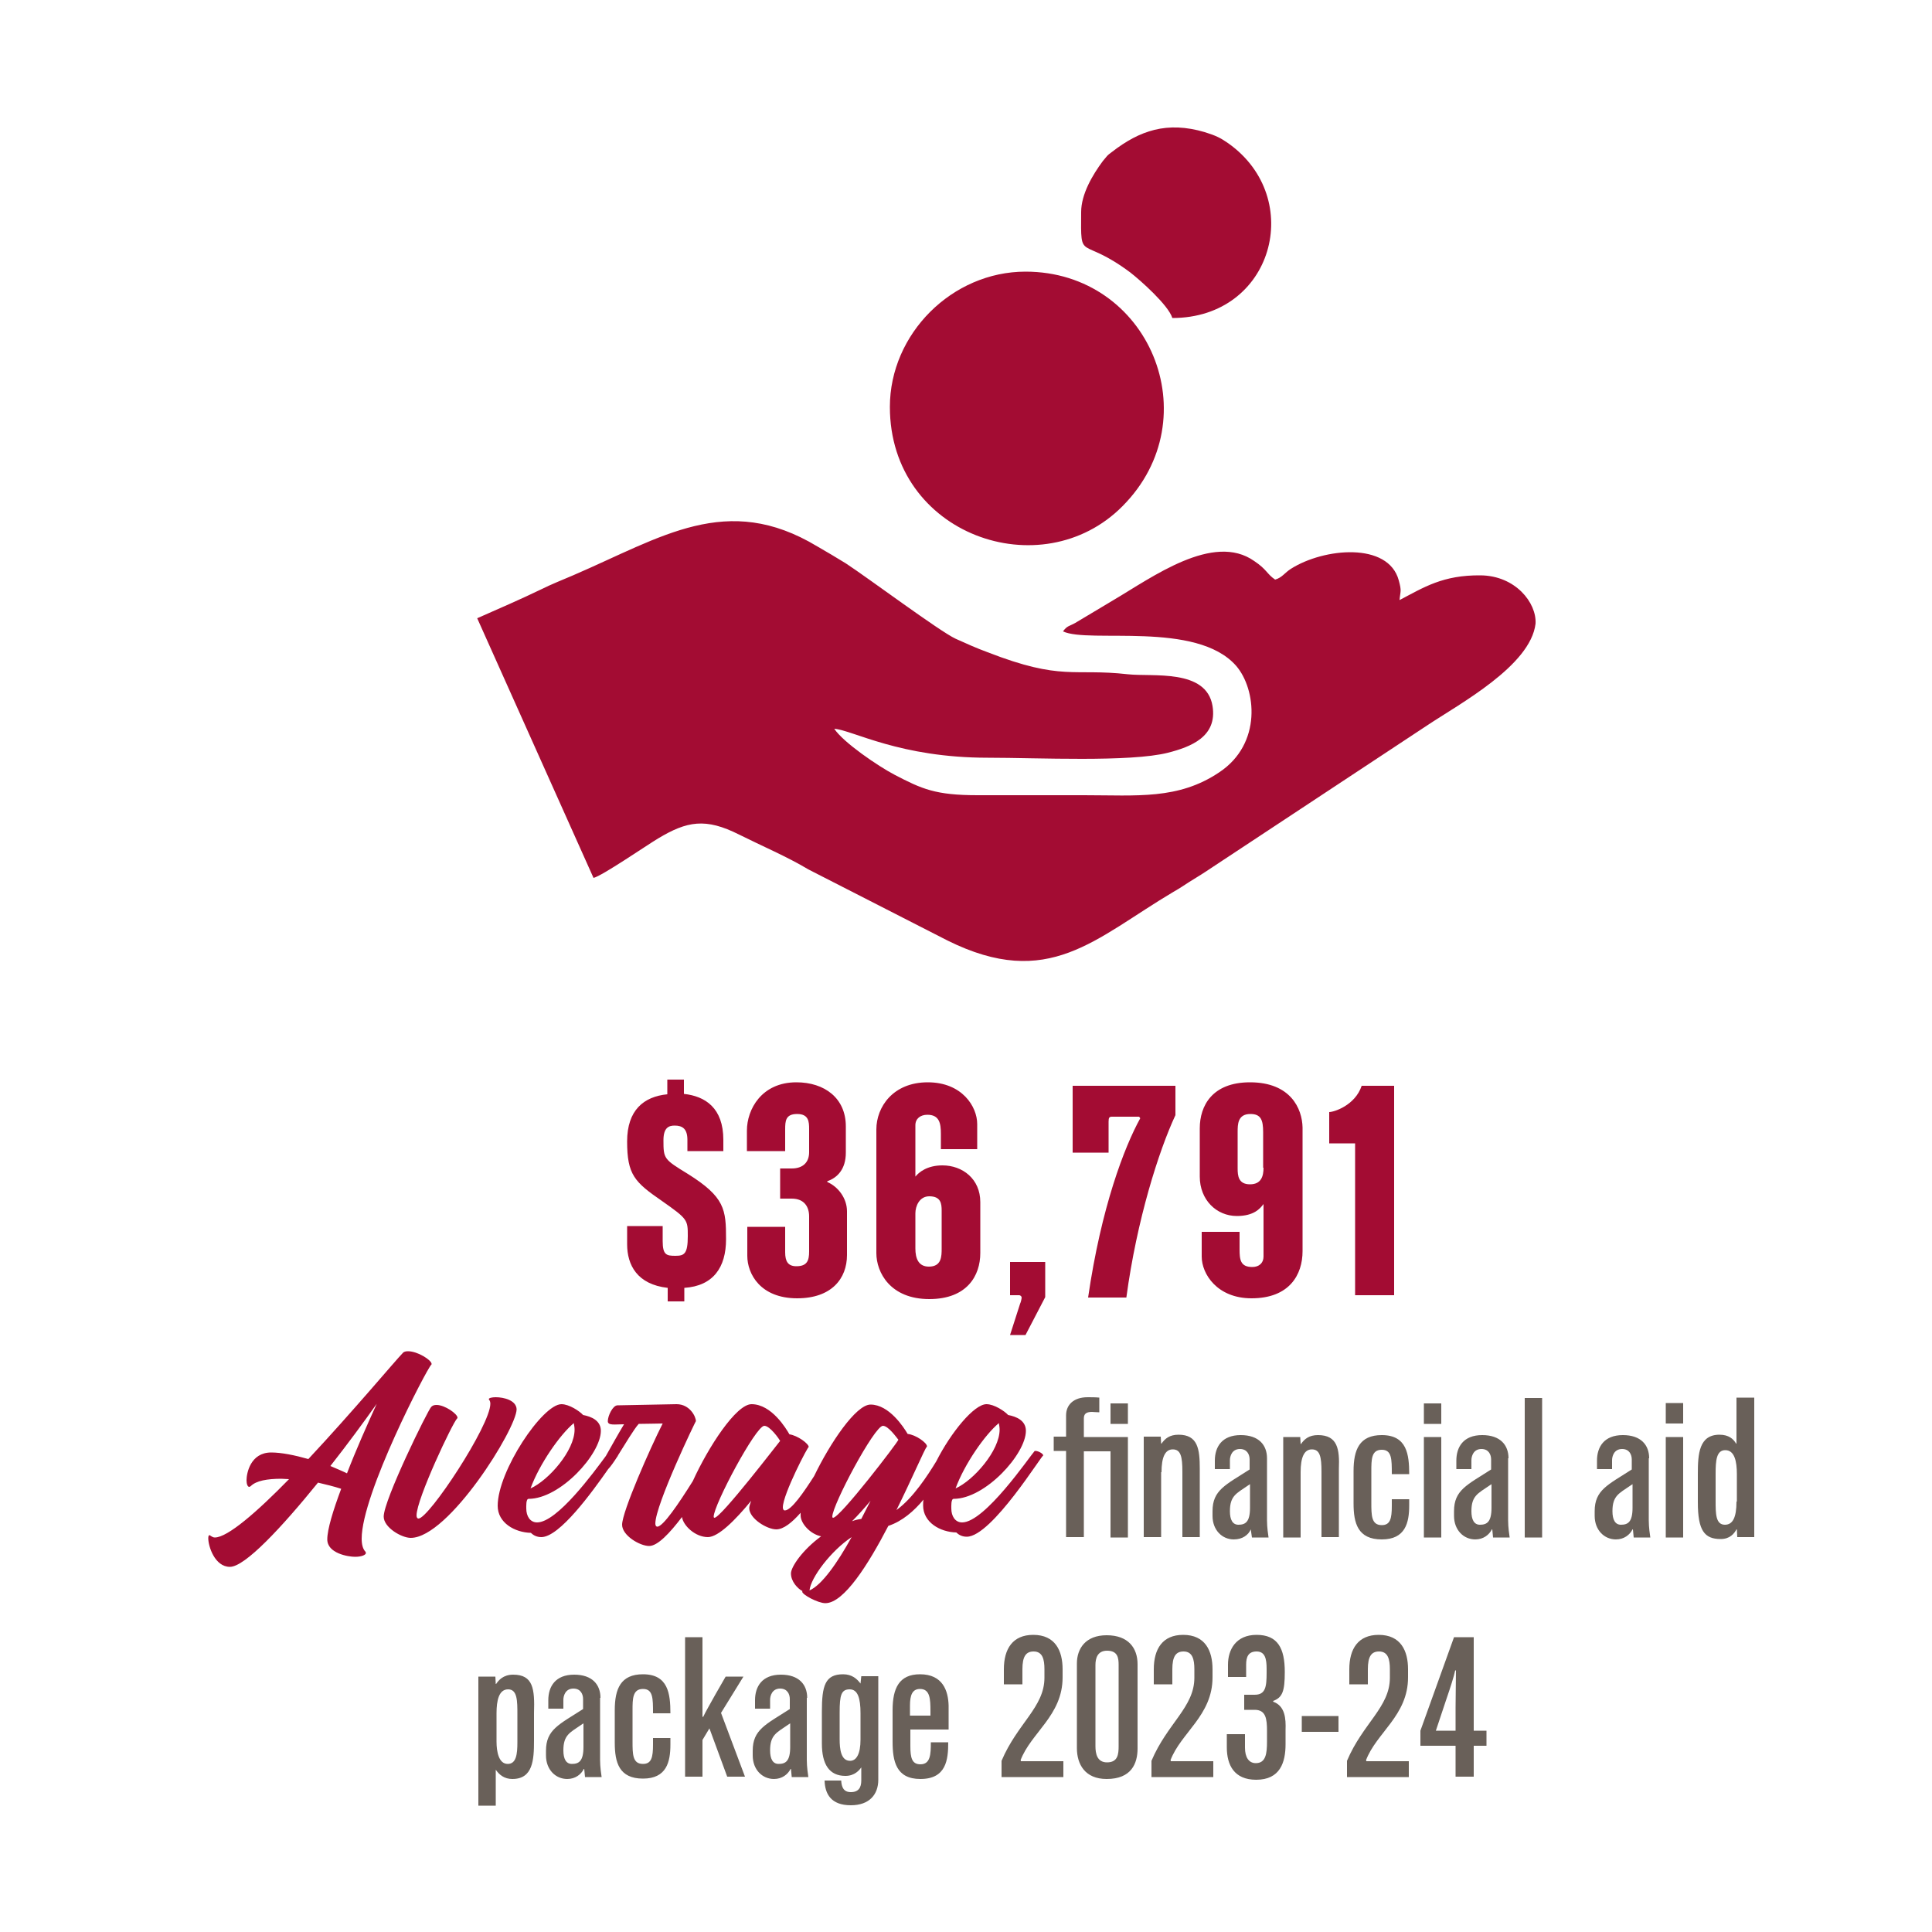
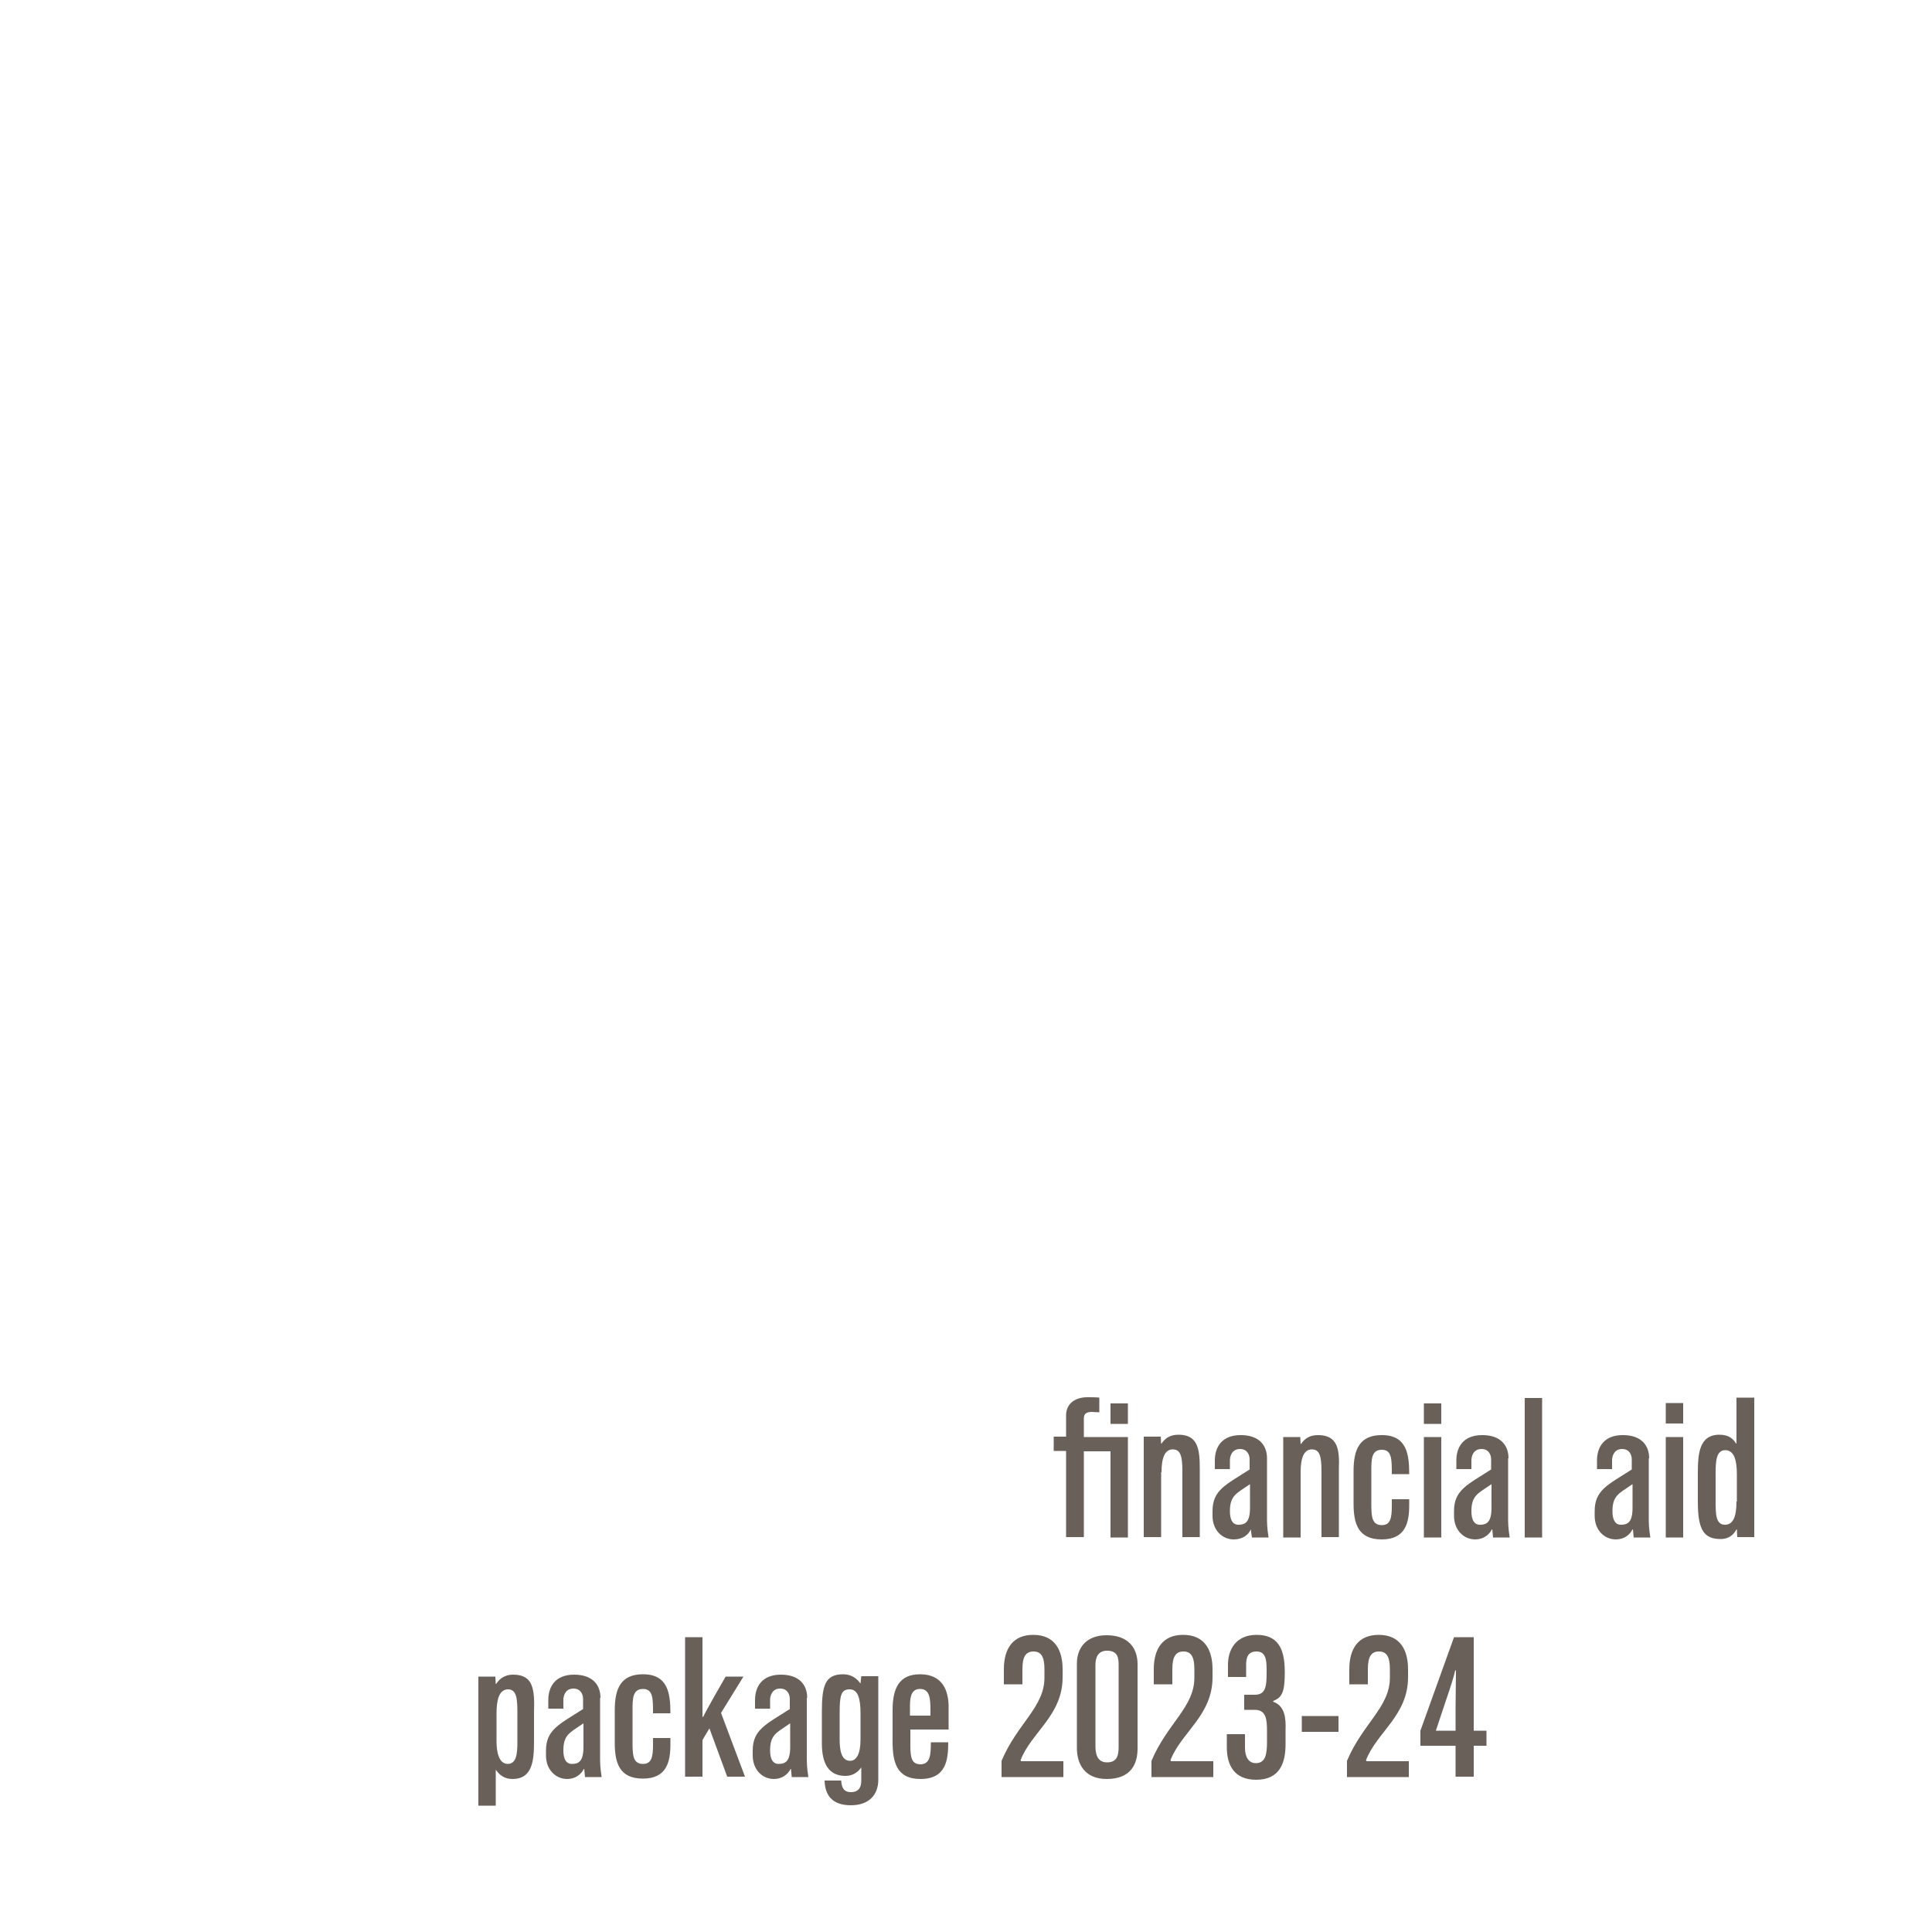
<svg xmlns="http://www.w3.org/2000/svg" version="1.1" id="Layer_2" x="0px" y="0px" viewBox="0 0 500 500" style="enable-background:new 0 0 500 500;" xml:space="preserve">
  <style type="text/css">
	.st0{fill:#696059;}
	.st1{fill:#A30C33;}
</style>
  <path class="st0" d="M373,363.2h-4.5v5.3h4.5V363.2z M300.6,381c0-3.8,0.9-5.9,2.9-5.9c2.1,0,2.5,1.9,2.5,5.8v16.9h4.5v-17.7  c0-5.1-0.5-8.8-5.5-8.8c-2.3,0-3.5,1-4.4,2.3h-0.1l-0.1-1.8h-4.4v26h4.5V381z M291.9,363.2h-4.5v5.3h4.5V363.2z M373,371.9h-4.5v26  h4.5V371.9z M323.7,395.8L323.7,395.8l0.3,2.1h4.3c-0.1-0.7-0.4-2.6-0.4-4.4v-16.1c0-3.4-2.1-6-6.8-6c-4.9,0-6.7,3.1-6.7,6.6v2.2  h3.9v-2.3c0-1,0.5-2.9,2.6-2.9c1.9,0,2.5,1.5,2.5,2.7v2.6c-6.2,4-9.6,5.3-9.6,10.8v1.2c0,3.7,2.5,6.1,5.5,6.1  C321.6,398.4,323.1,397.2,323.7,395.8z M318.3,391.1c0-4,1.7-4.6,4.6-6.6l0.6-0.4v6.1c0,3.7-1.2,4.4-3,4.4  C319,394.6,318.3,393.3,318.3,391.1z M280.5,397.9v-22.3h6.9v22.3h4.5v-26h-11.4v-4.8c0-1.1,0.5-1.7,2.1-1.7c0.2,0,1.1,0.1,1.9,0.1  v-3.8c-1-0.1-2.1-0.1-3-0.1c-3.7,0-5.6,2-5.6,4.7v5.5h-3.2v3.7h3.2v22.3H280.5z M341.1,371.4c-2.3,0-3.5,1-4.4,2.3h-0.1l-0.1-1.8  h-4.4v26h4.5V381c0-3.8,0.9-5.9,2.9-5.9c2.1,0,2.5,1.9,2.5,5.8v16.9h4.5v-17.7C346.7,375.1,346.2,371.4,341.1,371.4z M394.6,397.9  h4.5v-36.1h-4.5V397.9z M390.4,377.4c0-3.4-2.1-6-6.8-6c-4.9,0-6.7,3.1-6.7,6.6v2.2h3.9v-2.3c0-1,0.5-2.9,2.6-2.9  c1.9,0,2.5,1.5,2.5,2.7v2.6c-6.2,4-9.6,5.3-9.6,10.8v1.2c0,3.7,2.5,6.1,5.5,6.1c2.1,0,3.6-1.2,4.3-2.6h0.1l0.2,2.1h4.3  c-0.1-0.7-0.4-2.6-0.4-4.4V377.4z M386,390.2c0,3.7-1.2,4.4-3,4.4c-1.5,0-2.2-1.3-2.2-3.5c0-4,1.7-4.6,4.6-6.6l0.6-0.4V390.2z   M357.6,375.2c2.6,0,2.6,2.4,2.6,6.3h4.5c0-5.1-0.6-10.1-7.1-10.1c-5.8,0-7.3,3.8-7.3,9.3v8.4c0,5.1,1.1,9.3,7.3,9.3  c6.1,0,7.1-4.3,7.1-8.8V388h-4.5v1.7c0,3.3-0.4,5-2.6,5c-2.7,0-2.7-2.5-2.7-5.9v-8C354.9,377.7,354.9,375.2,357.6,375.2z   M426.8,377.4c0-3.4-2.1-6-6.8-6c-4.9,0-6.7,3.1-6.7,6.6v2.2h3.9v-2.3c0-1,0.5-2.9,2.6-2.9c1.9,0,2.5,1.5,2.5,2.7v2.6  c-6.2,4-9.6,5.3-9.6,10.8v1.2c0,3.7,2.5,6.1,5.5,6.1c2.1,0,3.6-1.2,4.3-2.6h0.1l0.2,2.1h4.3c-0.1-0.7-0.4-2.6-0.4-4.4V377.4z   M422.5,390.2c0,3.7-1.2,4.4-3,4.4c-1.5,0-2.2-1.3-2.2-3.5c0-4,1.7-4.6,4.6-6.6l0.6-0.4V390.2z M431.1,397.9h4.5v-26h-4.5V397.9z   M431.1,368.4h4.5v-5.3h-4.5V368.4z M449.4,361.7v11.9h-0.1c-0.7-1.2-1.9-2.3-4.3-2.3c-5.3,0-5.6,5-5.6,10.1v7.4  c0,7.3,1.7,9.5,5.9,9.5c2.4,0,3.5-1.4,4.1-2.5h0.1l0.1,2h4.4v-36.1H449.4z M449.4,388.6c0,4.2-1,6-3,6c-2.4,0-2.4-2.9-2.4-6.2v-7  c0-3.4,0.2-6.1,2.5-6.1c2.4,0,3,2.9,3,6.2V388.6z M166.4,437.1c2.6,0,2.6,2.4,2.6,6.3h4.5c0-5.1-0.6-10.1-7.1-10.1  c-5.8,0-7.3,3.8-7.3,9.3v8.4c0,5.1,1.1,9.3,7.3,9.3c6.1,0,7.1-4.3,7.1-8.8v-1.7H169v1.7c0,3.3-0.4,5-2.6,5c-2.7,0-2.7-2.5-2.7-5.9  v-8C163.7,439.7,163.7,437.1,166.4,437.1z M192.4,433.9h-4.6l-2.7,4.7c-1.5,2.7-2.6,4.6-3.1,5.7h-0.2v-20.6h-4.5v36.1h4.5v-9.5  l1.8-3l4.6,12.5h4.6l-6.2-16.5L192.4,433.9z M155.4,439.4c0-3.4-2.1-6-6.8-6c-4.9,0-6.7,3.1-6.7,6.6v2.2h3.9v-2.3  c0-1,0.5-2.9,2.6-2.9c1.9,0,2.5,1.5,2.5,2.7v2.6c-6.2,4-9.6,5.3-9.6,10.8v1.2c0,3.7,2.5,6.1,5.5,6.1c2.1,0,3.6-1.2,4.3-2.6h0.1  l0.2,2.1h4.3c-0.1-0.7-0.4-2.6-0.4-4.4V439.4z M151,452.1c0,3.7-1.2,4.4-3,4.4c-1.5,0-2.2-1.3-2.2-3.5c0-4,1.7-4.6,4.6-6.6l0.6-0.4  V452.1z M132.8,433.4c-2.6,0-3.8,1.5-4.4,2.4h-0.1l-0.1-1.9h-4.4v33.4h4.5V458c0.9,1.3,2.2,2.4,4.3,2.4c5.3,0,5.6-4.9,5.6-9.9v-7.2  C138.4,437.1,138,433.4,132.8,433.4z M133.9,450.9c0,3.1-0.3,5.6-2.5,5.6c-2.3,0-2.9-3.1-2.9-5.8v-7.3c0-3.3,0.6-6.2,3-6.2  c2.4,0,2.4,3,2.4,6.5V450.9z M222.7,435.7L222.7,435.7c-0.9-1.2-2.2-2.4-4.5-2.4c-4.7,0-5.5,3-5.5,9.7v8.2c0,5.4,1.9,8.4,6.1,8.4  c2.4,0,3.6-1.5,4.1-2.2v3.4c0,1.8-0.7,3-2.7,3c-1.9,0-2.4-1.3-2.5-3h-4.3c0.1,3.4,1.6,6.4,6.8,6.4c4.8,0,7.1-2.8,7.1-6.6v-26.8h-4.4  L222.7,435.7z M222.7,450.2c0,3.8-1.1,5.5-2.7,5.5c-2.4,0-2.7-3.1-2.7-5.6v-6.9c0-4.5,0.4-6,2.6-6c2.1,0,2.8,2.3,2.8,6.2V450.2z   M286.4,423.2c-5.5,0-7.7,3.5-7.7,7.3v21.9c0,4.2,2.1,8,7.7,8c6.4,0,8-4,8-7.9v-21.8C294.4,426.5,292,423.2,286.4,423.2z   M289.5,451.9c0,2.1-0.2,4.2-3,4.2c-2.6,0-3-2.3-3-4.2v-21c0-1.7,0.5-3.7,3-3.7c2.8,0,3,1.9,3,3.7V451.9z M353.5,455.6  c2.7-7.2,10.9-11.6,10.9-21.5V432c0-4.8-1.9-8.9-7.6-8.9c-5.3,0-7.6,3.6-7.6,8.9v3.9h4.8V432c0-3.3,0.9-4.6,2.9-4.6  c2.3,0,2.8,2,2.8,4.6v2.2c0,7.6-7,11.8-11.1,21.5v4.2h16v-4.1h-11V455.6z M336.9,448.2h9.5v-4.1h-9.5V448.2z M302.9,455.6  c2.7-7.2,10.9-11.6,10.9-21.5V432c0-4.8-1.9-8.9-7.6-8.9c-5.3,0-7.6,3.6-7.6,8.9v3.9h4.8V432c0-3.3,0.9-4.6,2.9-4.6  c2.3,0,2.8,2,2.8,4.6v2.2c0,7.6-7,11.8-11.1,21.5v4.2h16v-4.1h-11V455.6z M238.1,433.3c-5.4,0-7.1,3.6-7.1,9.3v8.1  c0,5.1,0.9,9.7,7.2,9.7c6.7,0,7.2-5,7.2-9.5h-4.5c0,3.1-0.1,5.7-2.7,5.7c-2.2,0-2.6-1.7-2.6-4.7v-4.3h9.9v-6.2  C245.4,437.6,244,433.3,238.1,433.3z M240.8,444h-5.3v-2.6c0-2.7,0.6-4.3,2.6-4.3c2.6,0,2.7,2.6,2.7,5.8V444z M329.5,440.4v-0.2  c2.4-0.9,3-2.5,3-7.5c0-6.1-1.8-9.6-7.3-9.6c-5.4,0-7.4,3.9-7.4,7.7v3.2h4.7v-3.2c0-1.9,0.5-3.4,2.7-3.4c2.2,0,2.6,1.9,2.6,4.5v1  c0,3.7-0.3,5.7-3.1,5.7h-2.7v3.9h2.7c2.9,0,3.2,2.3,3.2,5.5v2.7c0,3.1-0.3,5.6-2.9,5.6c-1.8,0-2.8-1.5-2.8-4v-3.5h-4.7v3.4  c0,4.6,1.9,8.4,7.6,8.4c6.2,0,7.6-4.5,7.6-9.2v-3.7C332.8,444.8,332.6,441.5,329.5,440.4z M381.4,423.7h-5.1l-8.7,24.2v3.9h9.1v8  h4.7v-8h3.3v-3.9h-3.3V423.7z M376.7,441.8v6.1h-5.1l2.6-7.8c1.2-3.5,2.1-6.3,2.4-7.8h0.2C376.8,435.5,376.7,438.6,376.7,441.8z   M208.9,439.4c0-3.4-2.1-6-6.8-6c-4.9,0-6.7,3.1-6.7,6.6v2.2h3.9v-2.3c0-1,0.5-2.9,2.6-2.9c1.9,0,2.5,1.5,2.5,2.7v2.6  c-6.2,4-9.6,5.3-9.6,10.8v1.2c0,3.7,2.5,6.1,5.5,6.1c2.1,0,3.6-1.2,4.3-2.6h0.1l0.2,2.1h4.3c-0.1-0.7-0.4-2.6-0.4-4.4V439.4z   M204.5,452.1c0,3.7-1.2,4.4-3,4.4c-1.5,0-2.2-1.3-2.2-3.5c0-4,1.7-4.6,4.6-6.6l0.6-0.4V452.1z M264.1,455.6  c2.7-7.2,10.9-11.6,10.9-21.5V432c0-4.8-1.9-8.9-7.6-8.9c-5.3,0-7.6,3.6-7.6,8.9v3.9h4.8V432c0-3.3,0.9-4.6,2.9-4.6  c2.3,0,2.8,2,2.8,4.6v2.2c0,7.6-7,11.8-11.1,21.5v4.2h16v-4.1h-11V455.6z" />
-   <path class="st1" d="M128.3,361.6c-1,0-1.8,0.2-1.8,0.5c0,0.1,0.1,0.1,0.1,0.2c0.2,0.2,0.3,0.6,0.3,1c0,5.6-15.9,29.7-18.6,29.7  c-0.3,0-0.5-0.3-0.5-0.8c0-4.3,9.4-24.1,10.5-25.1c0.1-0.1,0.1-0.1,0.1-0.2c0-1-3.3-3.3-5.4-3.3c-0.6,0-1,0.1-1.4,0.5  c-0.9,0.9-12.3,24.1-12.3,28.4c0,2.8,4.6,5.5,7,5.5c9.8,0,27.4-28.3,27.4-33.3C133.6,362.4,130.4,361.6,128.3,361.6z M93.6,398.2  c0-11.6,16.9-44,18-45c0.1-0.1,0.1-0.1,0.1-0.2c0-1-3.6-3.3-6.1-3.3c-0.6,0-1.1,0.1-1.4,0.5c-1.7,1.7-12.9,15.1-24.4,27.4  c-3.5-1-7-1.7-9.6-1.7c-5.4,0-6.4,5.4-6.4,7.2c0,1,0.3,1.7,0.7,1.7c0.1,0,0.3-0.1,0.4-0.2c1.4-1.4,4.3-1.9,7.9-1.9  c0.6,0,1.3,0.1,2,0.1c-8.3,8.5-15.9,15.1-19.2,15.1c-0.7,0-1.2-0.6-1.4-0.6s-0.3,0.3-0.3,0.8c0,2.1,1.7,7.4,5.6,7.4  s13.4-10.2,22.8-21.8c2.1,0.5,4.2,1,6,1.6c-2.1,5.6-3.6,10.5-3.6,13.1c0,3.6,5.4,4.5,7.2,4.5c1.7,0,2.8-0.5,2.8-1  c0-0.1-0.1-0.2-0.1-0.3C93.9,400.9,93.6,399.7,93.6,398.2z M89.8,381.3c-1.2-0.6-2.7-1.2-4.3-1.9c4.4-5.6,8.6-11.3,12-16.1  C95,368.8,92.1,375.3,89.8,381.3z M268,375.5c-0.1,0-0.3,0-0.3,0.1c-1.2,1.3-12.8,18.4-18.7,18.4c-1.8,0-2.8-1.6-2.8-3.6  c0-0.6-0.1-2.5,0.6-2.5c8.2,0,18.7-11.6,18.7-17.6c0-2.7-2.5-3.7-4.6-4.1c-0.9-1-3.6-2.8-5.6-2.8c-3.2,0-9.2,7.3-13,14.8  c-2.2,3.6-6,9.5-10.3,12.6c4.1-8.3,7.3-15.8,7.8-16.3c0.1-0.1,0.1-0.1,0.1-0.2c0-0.9-2.9-3-5-3.2c-1-1.7-4.8-7.6-9.6-7.6  c-3.8,0-10.5,10-14.6,18.5c-2.7,4.2-5.9,8.9-7.6,8.9c-0.3,0-0.5-0.3-0.5-0.8c0-3.4,6.7-16.2,6.7-15.6c0-0.9-2.9-3-5-3.3  c-0.8-1.4-4.6-7.8-9.8-7.8c-4,0-11.2,11.1-15.2,19.9c-3.7,5.9-7.7,11.8-9.2,11.8c-0.3,0-0.5-0.3-0.5-0.8c0-4.9,10.5-26.7,10.5-26.5  c0-1.2-1.6-4.4-5-4.4c-0.8,0-14.9,0.3-15.3,0.3c-1.2,0-2.5,2.7-2.5,4.1c0,1.2,1.9,0.8,4.2,0.8c-1.4,2.3-3.4,5.9-4.7,8.2  c-3.1,4.2-12.6,17.2-17.8,17.2c-1.8,0-2.8-1.6-2.8-3.6c0-0.6-0.1-2.5,0.6-2.5c8.2,0,18.7-11.6,18.7-17.6c0-2.7-2.5-3.7-4.6-4.1  c-0.9-1-3.6-2.8-5.6-2.8c-4.9,0-16.5,17.3-16.5,26.3c0,4.4,4.4,6.9,8.6,7c0.7,0.7,1.6,1.1,2.7,1.1c4.7,0,13.1-11.6,17.3-17.6  c0.6-0.6,1.5-1.9,2.4-3.3c0.1-0.1,0.1-0.1,0.1-0.1c0,0,0-0.1,0-0.1c1.9-3,4.2-6.9,5.4-8.2c2.3,0,4.5-0.1,6.2-0.1  c-3.2,6.3-10.5,22.8-10.5,26.2c0,2.8,4.6,5.5,7,5.5c2.2,0,5.3-3.3,8.5-7.5c0.3,2.2,3.4,5.2,6.7,5.2c2.7,0,7.1-4.4,11.2-9.4  c-0.3,0.8-0.5,1.5-0.5,1.9c0,2.7,4.6,5.5,7,5.5c1.9,0,4.1-1.8,6.3-4.3c0,0.2,0,0.5,0,0.7c0,2,2.4,4.8,5.3,5.4  c-4.8,3.5-7.8,7.9-7.8,9.6c0,2.1,1.7,3.9,3,4.6c-0.1,0.1-0.1,0.1-0.1,0.1c0,0.8,4.1,3,6,3c4.8,0,11.1-10,16.3-20  c3.6-1.2,6.6-3.8,9.1-6.8c-0.1,0.5-0.1,1-0.1,1.5c0,4.4,4.4,6.9,8.6,7c0.7,0.7,1.6,1.1,2.7,1.1c6.5,0,19.8-21.8,19.8-21  C270,376.2,268.7,375.5,268,375.5z M258.5,368.3c0.1,0.6,0.2,1.1,0.2,1.7c0,5.4-6.7,13.1-11.4,15.2  C249.6,378.9,254.9,371.3,258.5,368.3z M148.5,368.3c0.1,0.6,0.2,1.1,0.2,1.7c0,5.4-6.7,13.1-11.4,15.2  C139.6,378.9,144.9,371.3,148.5,368.3z M184.9,392.8c-0.1,0-0.2-0.1-0.2-0.3c0-3,10.9-23.5,13.1-23.5c1.5,0,3.9,3.5,4.1,3.9  C201.6,373.2,186.6,392.8,184.9,392.8z M209.5,411.6c0.3-3.3,5.6-10.3,10.9-13.8C216.7,404.5,212.7,410.2,209.5,411.6z M222.9,393.1  c-0.8,0.1-1.7,0.3-2.4,0.6c1.6-1.6,3.2-3.4,4.8-5.3C224.5,390,223.7,391.5,222.9,393.1z M215.6,392.8c-0.1,0-0.2-0.1-0.2-0.3  c0-3,10.9-23.5,13.1-23.5c1.4,0,3.5,3,4,3.6C232.4,373.2,217.4,392.8,215.6,392.8z M277.6,298.3h9.3v-8c0-1.1,0.2-1.3,0.9-1.3h7  l0.3,0.4c-4.1,7.4-10.1,23-13.5,46.4h9.9c2.7-20.1,8.4-38,12.7-47.2V281h-26.6V298.3z M323.5,280.1c-9.8,0-13,6.1-13,11.9v12.5  c0,6,4.3,10.2,9.6,10.2c4.4,0,6-1.9,6.9-3.1v13.6c0,1.7-1.2,2.7-2.9,2.7c-3.1,0-3.3-1.9-3.3-4.6v-4.5h-9.8v6.4  c0,4.5,4,10.8,12.9,10.8c9.8,0,13.2-6.1,13.2-12.2v-32C337,286.9,334,280.1,323.5,280.1z M327,302.2c0,2.2-0.6,4.3-3.5,4.3  c-3,0-3.2-2.2-3.2-4.1V293c0-2,0-4.7,3.3-4.7c2.7,0,3.3,1.5,3.3,4.7V302.2z M344,287.8v8.1h6.7v39.3h10.1V281h-8.4  C350.7,286.1,345.2,287.8,344,287.8z M252.9,297.3v-6.4c0-4.5-3.9-10.8-12.8-10.8c-9,0-13.3,6.4-13.3,12.2v32  c0,5,3.6,11.9,13.7,11.9c9.8,0,13.2-6.1,13.2-11.9v-13.2c0-6-4.6-9.5-9.8-9.5c-4,0-6.1,1.8-7,2.9v-13.3c0-1.7,1.3-2.7,3.1-2.7  c3.1,0,3.5,2.2,3.5,4.9v4H252.9z M240.5,309.6c3,0,3.2,1.9,3.2,3.7v9.8c0,2,0,4.7-3.3,4.7c-2.7,0-3.5-2.1-3.5-4.7V314  C236.9,312.2,237.9,309.6,240.5,309.6z M162.3,317.5v4.5c0,5.4,2.6,10.4,10.5,11.3v3.5h4.3v-3.5c7.5-0.5,10.8-5.3,10.8-12.6  c0-7.7-0.3-10.9-9.9-16.9c-6.2-3.8-6.3-3.9-6.3-8.7c0-3.3,1.4-3.8,2.9-3.8c2,0,3.3,0.8,3.3,3.7v2.9h9.3V295  c0-8.3-4.7-11.3-10.2-11.9v-3.7h-4.3v3.8c-6.1,0.6-10.4,4.1-10.4,12.2c0,8.6,1.9,10.5,9,15.4c6.7,4.7,6.7,4.9,6.7,9.1  c0,4.6-0.9,5.1-3.2,5.1s-3.3-0.2-3.3-3.8v-3.9H162.3z M218.9,298.3v-6.8c0-7.3-5.5-11.4-12.8-11.4c-9,0-12.8,7-12.8,12.5v5.3h9.9  v-5.6c0-2.2,0.1-4,3.1-4s3.1,2,3.1,3.9v6c0,2.6-1.6,4.2-4.5,4.2h-3v7.8h3c3.3,0,4.5,2.2,4.5,4.6v9.1c0,2.3-0.5,3.8-3.3,3.8  c-2.2,0-2.9-1.3-2.9-3.6v-6.6h-9.8v7.5c0,4.7,3.4,11,12.9,11c8.9,0,12.9-5.1,12.9-11.2v-11.3c0-3.4-2.3-6.4-5.1-7.6v-0.2  C216.7,304.8,218.9,302.6,218.9,298.3z M261.5,335.2h2.2c0.5,0,0.7,0.4,0.7,0.6c0,0.3-0.2,1.2-0.4,1.6l-2.6,8.1h4l5.1-9.8v-9.1h-9.1  V335.2z M383.2,148.9c-9.8-0.1-14.7,3.1-21,6.4c0.2-2.4,0.6-2.2-0.2-5.1c-2.7-10-19.4-8.4-27.9-3c-1.6,1-2.3,2.3-4.1,2.8  c-2.2-1.5-2.1-2.6-5.4-4.8c-10.6-7.5-26.4,4.2-36.6,10.2l-9.7,5.8c-1.6,0.9-2.1,0.7-3.2,2.2c6.7,3.2,34.5-2.8,44.8,8.9  c5.2,6,6.8,20.2-4.4,27.6c-10.6,7.1-21.2,5.9-35,5.9h-27.5c-10.9,0-14.4-1.6-21.5-5.3c-4.2-2.2-13.2-8.3-15.6-11.9  c4.9,0.4,16.9,7.5,39.8,7.5c12.8,0,36.7,1.2,46.6-1.3c5.8-1.5,12.8-4.1,11.5-12.1c-1.6-9.7-15.5-7.5-21.9-8.2  c-14.2-1.6-17,1.8-36.3-5.7c-3-1.1-5.4-2.2-8.3-3.5c-4.1-1.9-22.6-15.7-28.4-19.5c-2.6-1.6-4.8-2.9-7.4-4.4  c-23.4-14.1-40.2-2.4-63.2,7.5c-2.8,1.2-5.6,2.3-8.2,3.6c-2.5,1.2-5.5,2.6-8,3.7l-8.6,3.8l30.1,67.2c2.2-0.5,13.7-8.4,16.7-10.2  c7.5-4.5,12.3-5.4,21-1c5.6,2.8,12.6,5.8,17.9,9l36,18.4c26.2,13,38.1-0.5,58.5-12.6c1.6-0.9,2.6-1.6,4-2.5s2.8-1.7,4.3-2.7  l57.4-37.9c8.4-5.6,26.7-15.4,28-26.3C397.7,156,392.2,149,383.2,148.9z M290.5,131c22.7-22.8,6.9-60.7-25.1-60.7  c-19,0-35.1,16.1-35.1,35C230.3,138.5,269.6,152.1,290.5,131z M292.5,70.5c2.7,2.1,9.9,8.5,10.9,11.8c26.1,0,34.5-31,14.5-45.2  c-2-1.4-3.2-2-6.1-2.9c-9.8-2.9-16.9-0.4-24,5.1c-1.5,1.1-1.1,0.9-2.4,2.4c-2.6,3.5-5.6,8.5-5.6,13.2  C279.7,68.2,279.5,60.8,292.5,70.5z" />
</svg>